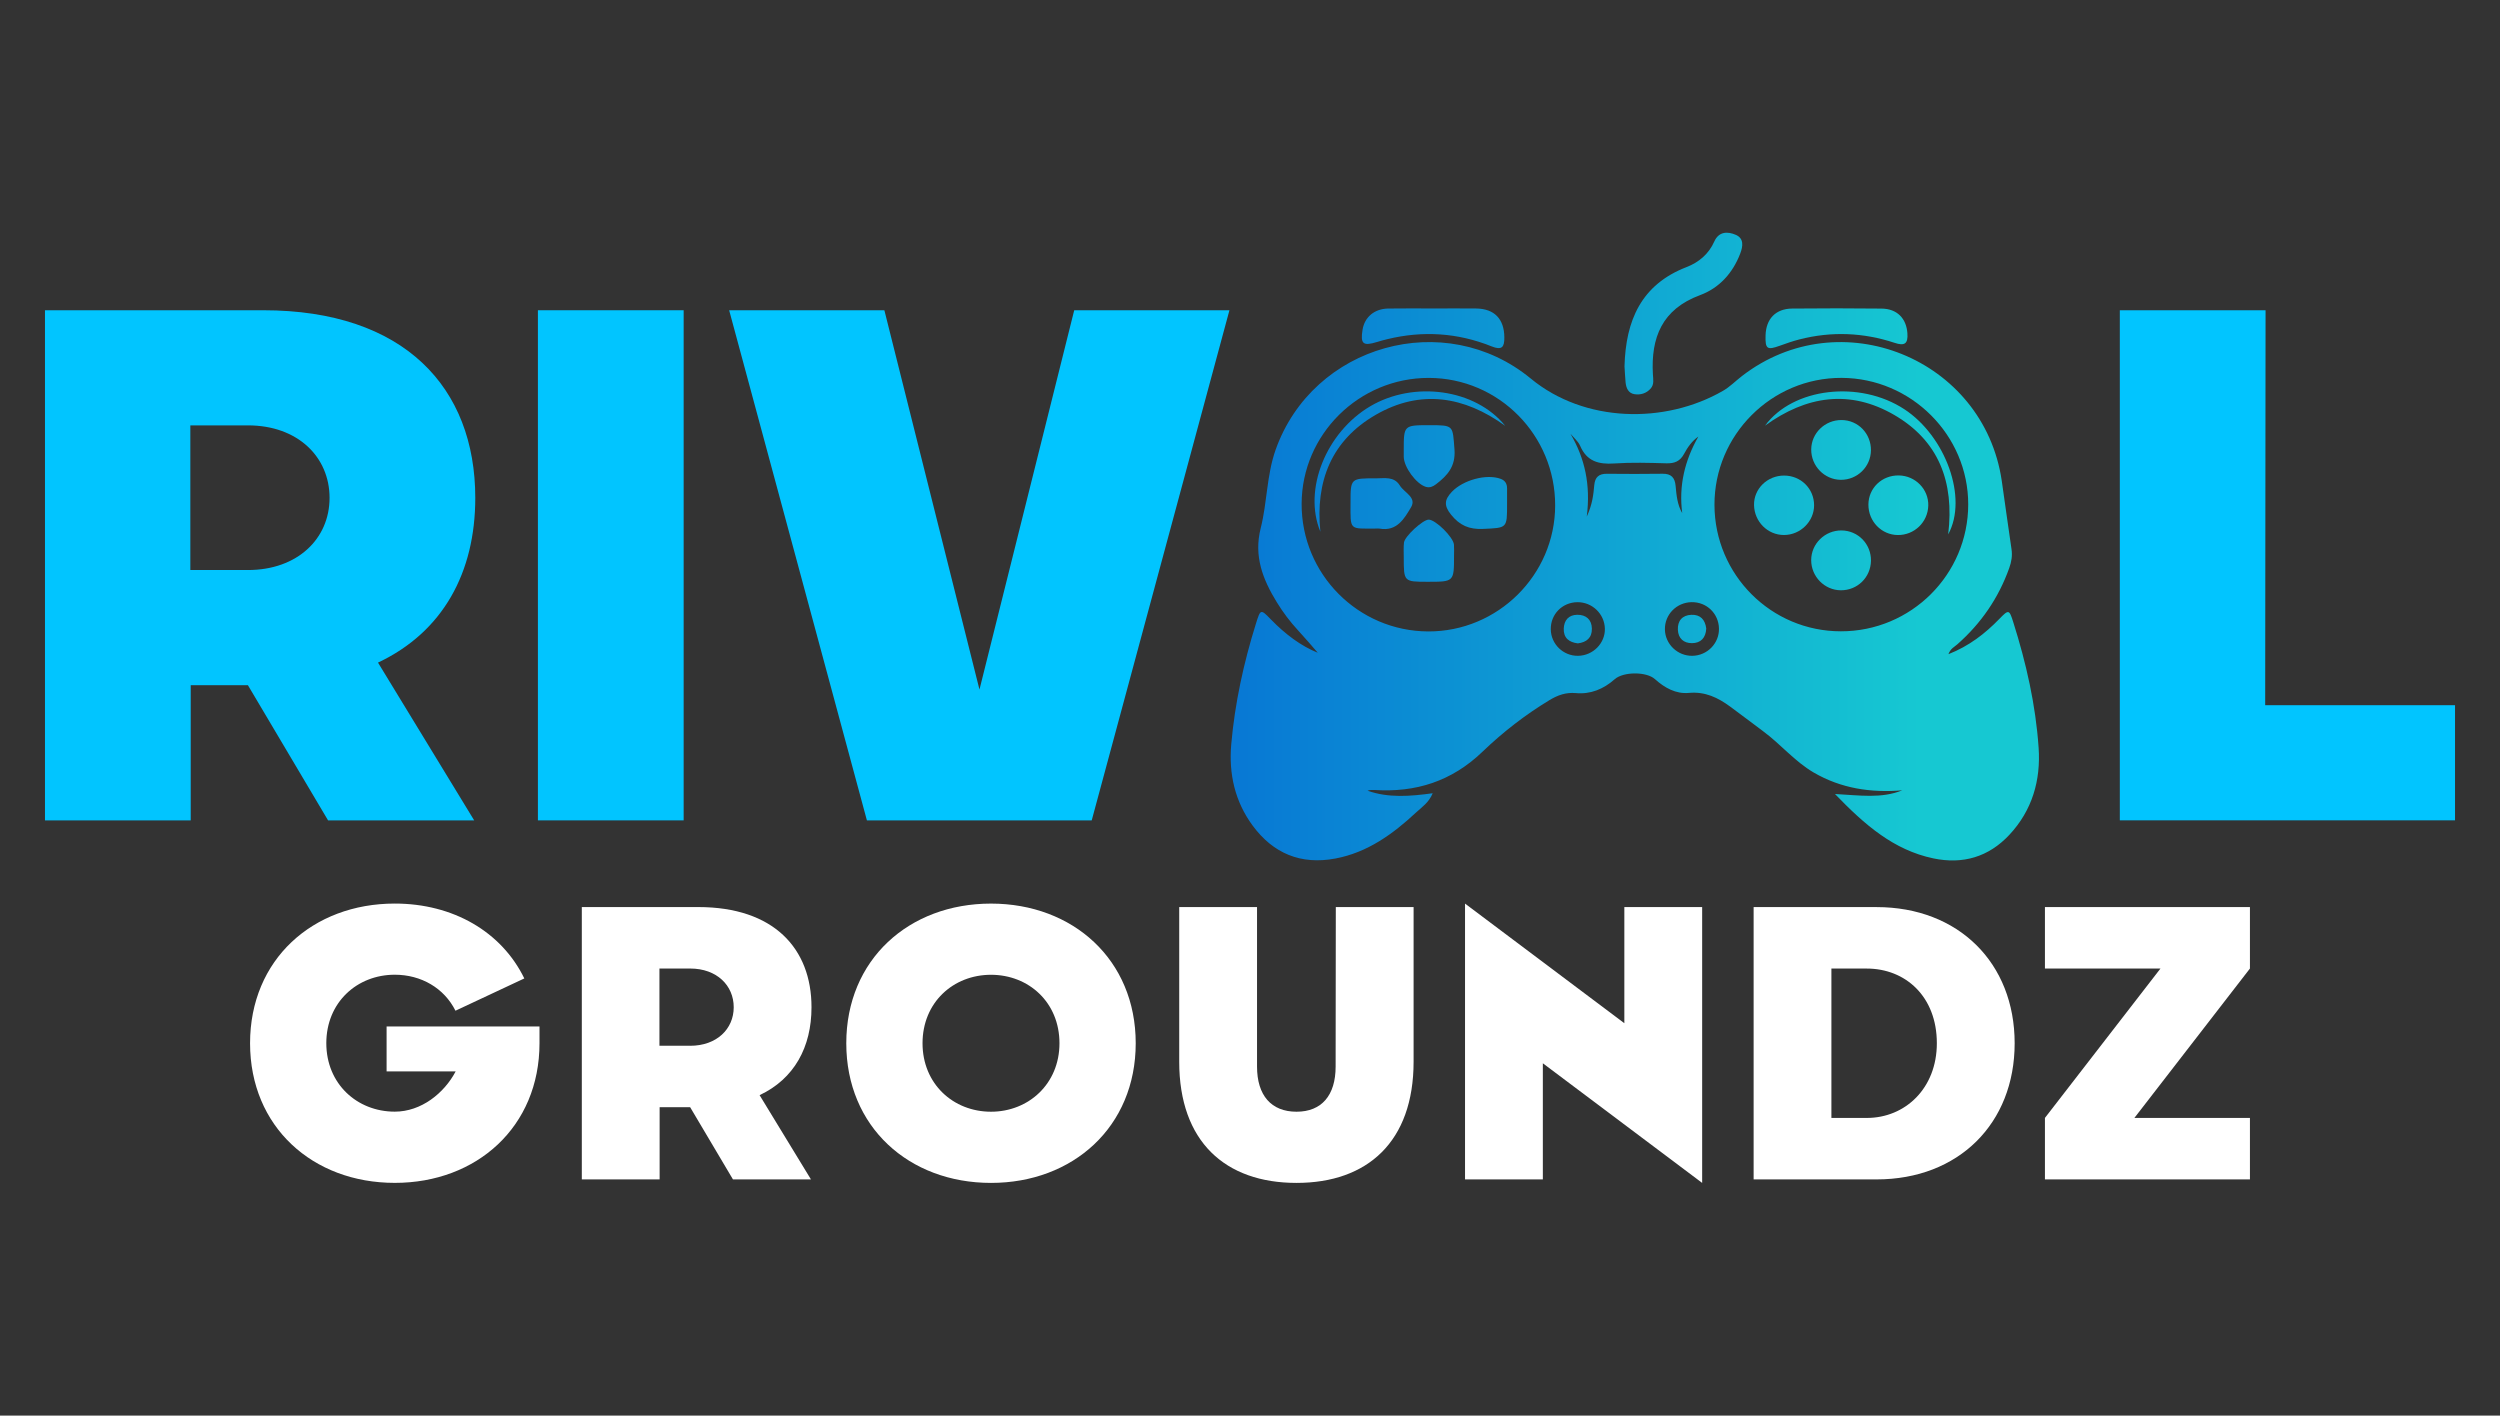
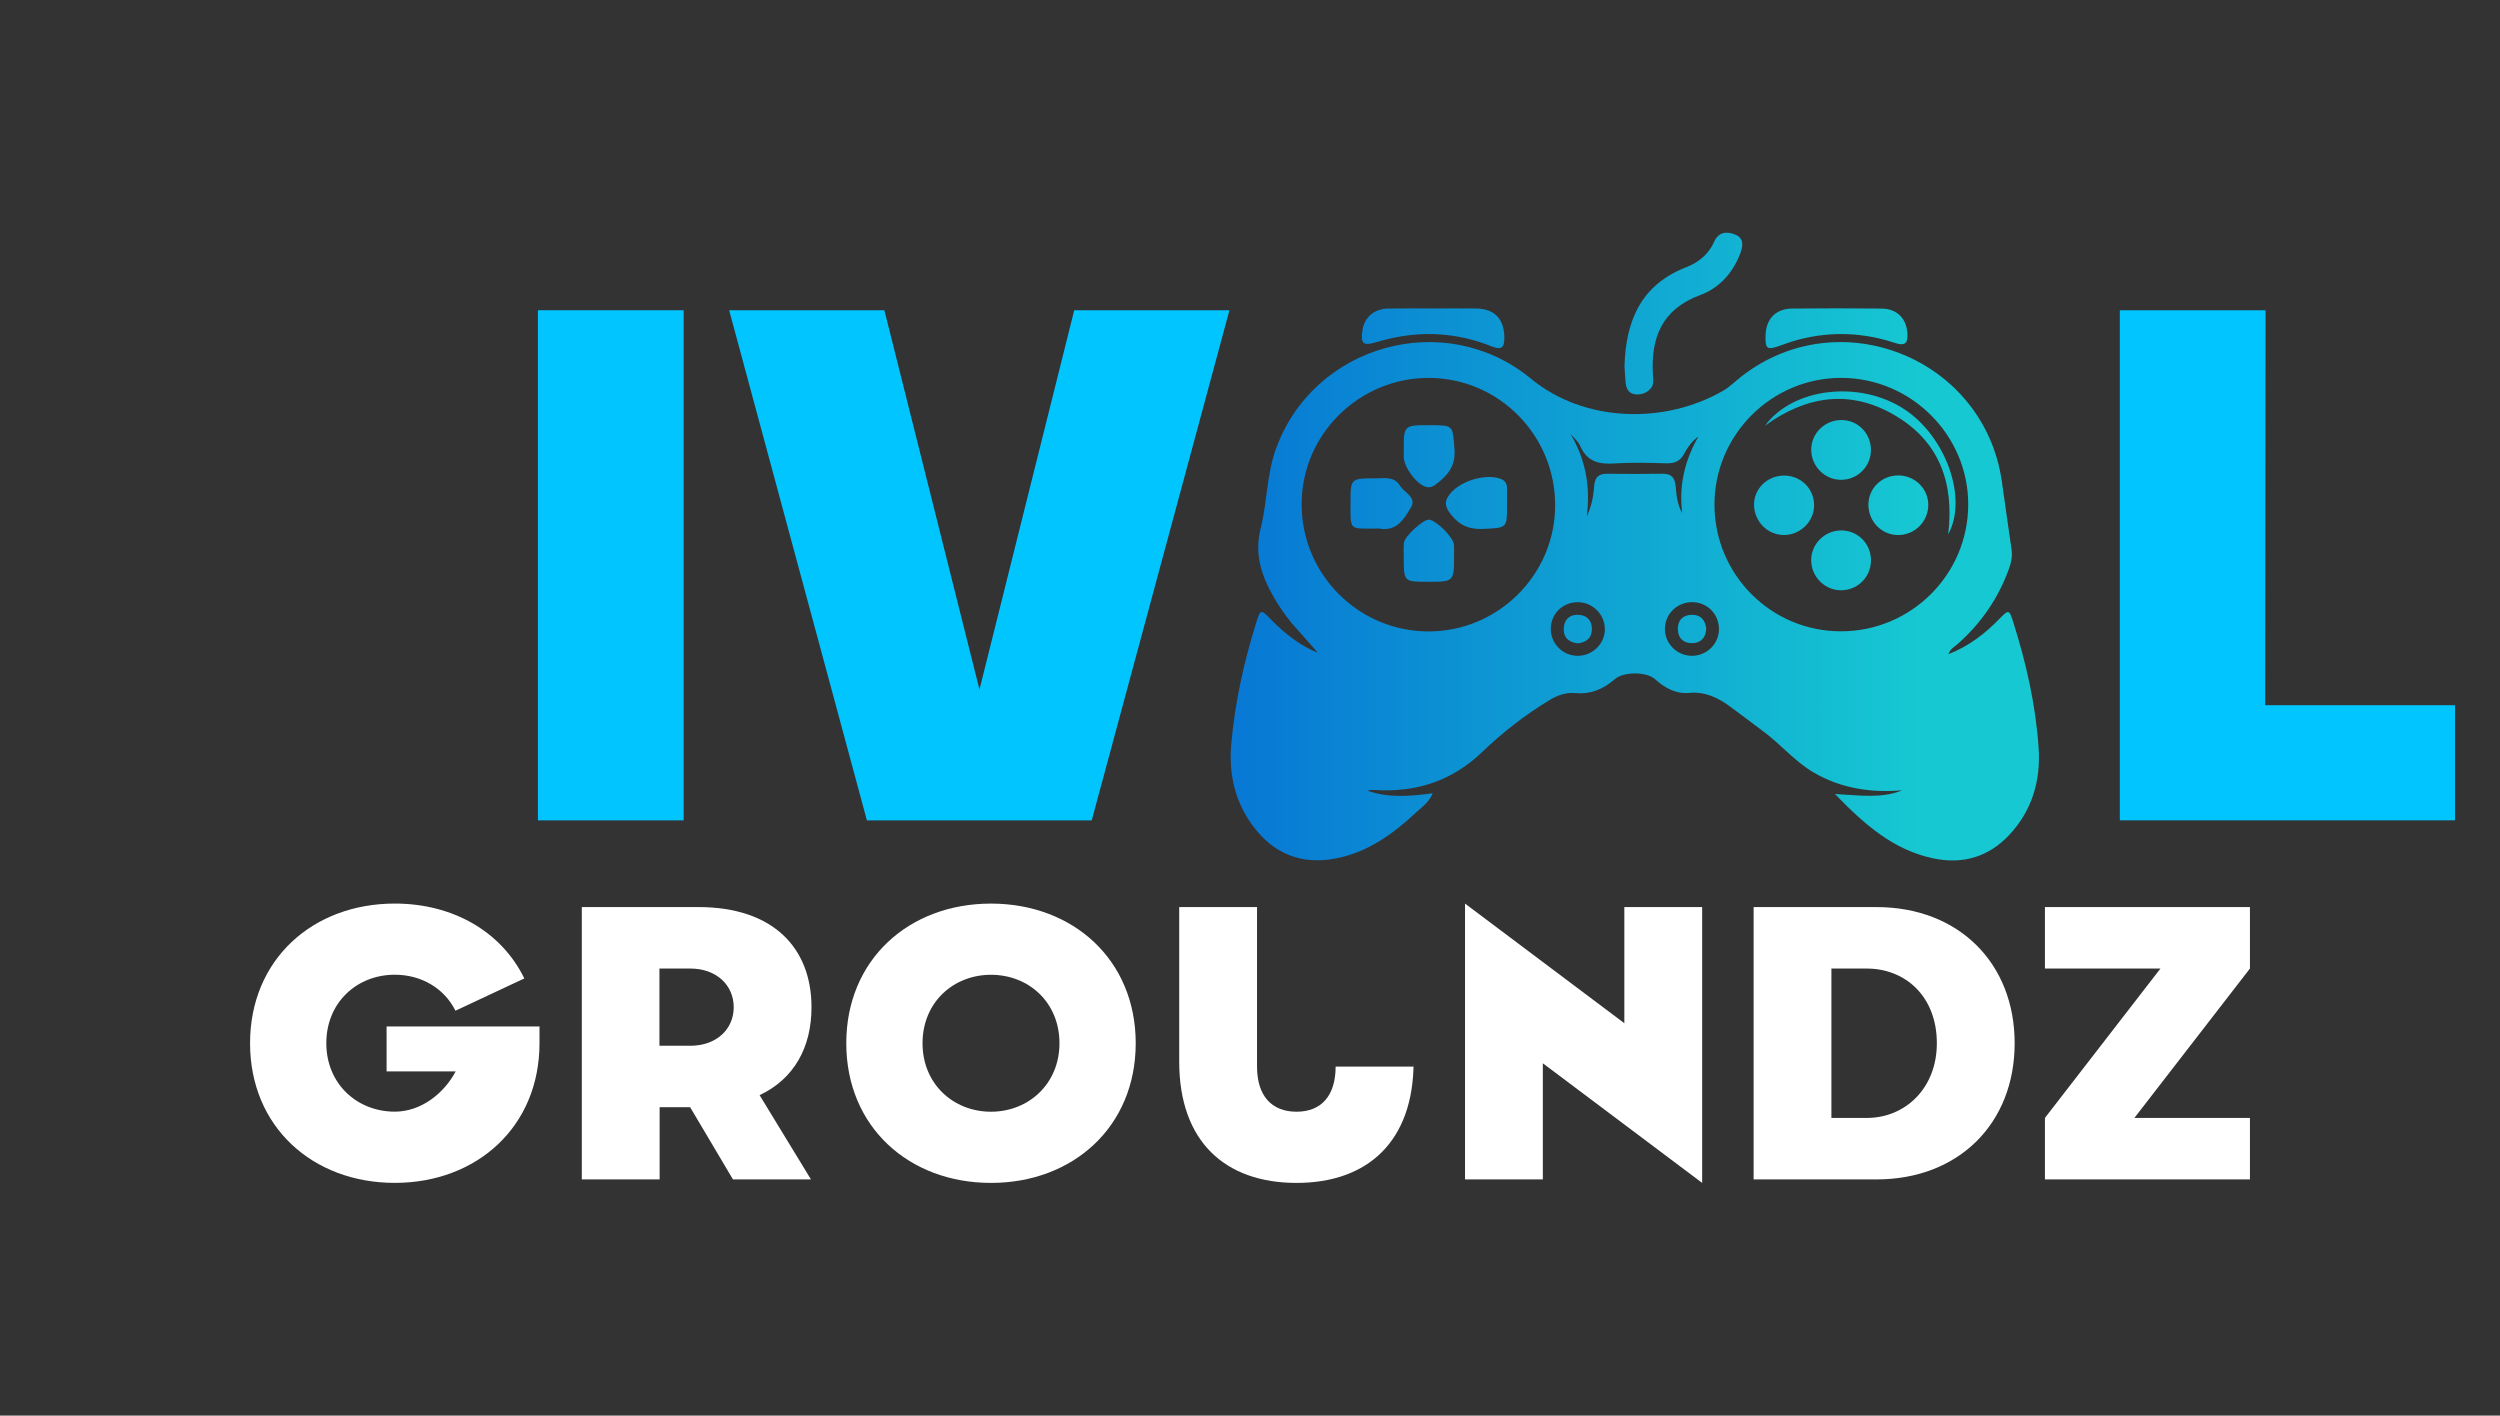
<svg xmlns="http://www.w3.org/2000/svg" version="1.1" id="Layer_1" x="0px" y="0px" viewBox="0 0 800 453" style="enable-background:new 0 0 800 453;" xml:space="preserve">
  <rect x="0" y="0" width="800" height="453" fill="#333333" stroke="none" />
  <style type="text/css">
	.st0{fill:#FFFFFF;}
	.st1{fill:#01C5FF;}
	.st2{fill:url(#SVGID_1_);}
	.st3{fill:url(#SVGID_00000053532810187869549130000013811404146524532103_);}
	.st4{fill:url(#SVGID_00000026859649439252177950000011113652502339152014_);}
	.st5{fill:url(#SVGID_00000073680476669543562340000013664559307027825598_);}
	.st6{fill:url(#SVGID_00000022519970913494427190000003694408923317096613_);}
	.st7{fill:url(#SVGID_00000178175500885646772630000000382573479242451647_);}
	.st8{fill:url(#SVGID_00000083063253502873229340000002931401740308433560_);}
	.st9{fill:url(#SVGID_00000149380440674021628690000001259341079944249777_);}
	.st10{fill:url(#SVGID_00000026130839594591493400000013531882808332640437_);}
	.st11{fill:url(#SVGID_00000070812218693769674730000017143877215186821760_);}
	.st12{fill:url(#SVGID_00000047050047885185084040000012306017340750599600_);}
	.st13{fill:url(#SVGID_00000127014081283597518790000002469974404987128983_);}
	.st14{fill:url(#SVGID_00000060716789392689781480000003787843423565246137_);}
	.st15{fill:url(#SVGID_00000062171478075600035930000001080012449208209314_);}
	.st16{fill:url(#SVGID_00000123409033949513737700000009364173746071303575_);}
	.st17{fill:url(#SVGID_00000035509959508613205270000014588999754752277386_);}
</style>
  <g>
    <g>
      <g>
        <path class="st0" d="M172.64,328.48v5.35c0,26.77-20.1,44.69-46.31,44.69c-26.27,0-46.31-17.93-46.31-44.69     c0-26.76,20.04-44.69,46.31-44.69c18.67,0,34.17,9.02,41.45,23.96l-22.03,10.33c-3.61-7.22-10.95-11.52-19.42-11.52     c-12.07,0-21.91,8.84-21.91,21.91c0,13.01,9.83,21.91,21.91,21.91c8.47,0,15.81-5.91,19.48-12.88h-22.1v-14.38H172.64z" />
        <path class="st0" d="M243.07,350.45l16.43,26.95h-24.96l-13.69-23.09h-9.77v23.09h-24.9v-87.14h37.28     c24.09,0,36.22,13.2,36.22,32.05C259.69,335.08,254.15,345.23,243.07,350.45z M220.85,334.65c8.47,0,13.94-5.35,13.94-12.33     c0-6.97-5.41-12.39-13.94-12.39h-9.83v24.71H220.85z" />
        <path class="st0" d="M270.81,333.84c0-26.76,20.04-44.69,46.31-44.69c26.21,0,46.31,17.93,46.31,44.69     c0,26.77-20.1,44.69-46.31,44.69C290.85,378.53,270.81,360.6,270.81,333.84z M339.03,333.84c0-13.07-9.83-21.91-21.91-21.91     c-12.07,0-21.91,8.84-21.91,21.91c0,13.01,9.83,21.91,21.91,21.91C329.13,355.75,339.03,346.85,339.03,333.84z" />
-         <path class="st0" d="M452.35,290.27v49.48c0,25.52-14.69,38.78-37.47,38.78c-22.84,0-37.53-13.26-37.53-38.78v-49.48h24.9v51.04     c0,9.21,4.54,14.44,12.64,14.44c8.03,0,12.51-5.23,12.51-14.44l0.06-51.04H452.35z" />
+         <path class="st0" d="M452.35,290.27v49.48c0,25.52-14.69,38.78-37.47,38.78c-22.84,0-37.53-13.26-37.53-38.78v-49.48h24.9v51.04     c0,9.21,4.54,14.44,12.64,14.44c8.03,0,12.51-5.23,12.51-14.44H452.35z" />
        <path class="st0" d="M544.69,290.27v88.26l-50.98-38.28v37.16h-24.9v-88.26l50.98,38.28v-37.16H544.69z" />
        <path class="st0" d="M644.69,333.84c0,25.71-17.99,43.57-44.19,43.57h-39.34v-87.14h39.34     C626.7,290.27,644.69,308.13,644.69,333.84z M619.79,333.84c0-15-10.08-23.9-22.41-23.9h-11.33v47.8h11.33     C609.71,357.74,619.79,348.21,619.79,333.84z" />
        <path class="st0" d="M719.98,309.93l-36.97,47.8h36.97v19.67h-65.6v-19.67l36.97-47.8h-36.97v-19.67h65.6V309.93z" />
      </g>
    </g>
    <g>
      <g>
        <g>
-           <path class="st1" d="M120.96,212.03l30.78,50.49h-46.76l-25.65-43.26H61.03v43.26H14.39V99.28h69.84      c45.12,0,67.86,24.72,67.86,60.05C152.09,183.23,141.72,202.24,120.96,212.03z M79.34,182.41c15.86,0,26.12-10.03,26.12-23.09      s-10.14-23.2-26.12-23.2H60.91v46.29H79.34z" />
          <path class="st1" d="M218.77,99.28v163.24h-46.64V99.28H218.77z" />
          <path class="st1" d="M393.42,99.28l-44.07,163.24h-71.94L233.33,99.28H283l30.43,121.38l30.32-121.38H393.42z" />
          <path class="st1" d="M678.34,99.28h46.64l-0.12,126.39h60.75v36.84H678.34V99.28z" />
        </g>
      </g>
      <g>
        <linearGradient id="SVGID_1_" gradientUnits="userSpaceOnUse" x1="277.568" y1="192.408" x2="614.365" y2="192.408">
          <stop offset="0" style="stop-color:#004DD5" />
          <stop offset="1" style="stop-color:#16C8D2" />
        </linearGradient>
        <path class="st2" d="M623.5,209.34c6.59-2.6,11.71-6.57,16.31-11.31c2.97-3.06,3.15-3.02,4.44,1.08     c4.14,13.1,7.17,26.45,8.11,40.18c0.71,10.47-2.06,20.02-9.35,27.84c-6.62,7.09-14.88,9.54-24.35,7.55     c-12.73-2.68-21.98-10.76-31.47-20.6c7.89,0.42,14.85,1.53,21.54-1.18c-10.04,0.85-19.62-0.6-28.36-5.7     c-6.06-3.54-10.56-9.07-16.18-13.21c-3.53-2.61-7-5.3-10.55-7.89c-3.92-2.87-8.01-4.86-13.22-4.37     c-4.12,0.39-7.75-1.62-10.84-4.41c-2.7-2.44-10.11-2.43-12.89,0.04c-3.56,3.15-7.7,4.86-12.42,4.43c-3.18-0.29-5.8,0.66-8.4,2.23     c-7.78,4.7-14.96,10.27-21.46,16.52c-9.82,9.45-21.34,13.13-34.65,12.25c-0.72-0.05-1.44-0.01-2.16,0.23     c6.69,2.37,13.56,1.81,20.87,0.82c-1.25,3-3.47,4.43-5.28,6.11c-7.46,6.94-15.56,12.84-25.88,14.78     c-11.04,2.08-19.9-1.63-26.47-10.55c-5.67-7.7-7.67-16.54-6.84-26.02c1.16-13.18,3.97-26.03,7.91-38.64     c1.46-4.67,1.5-4.67,4.79-1.29c4.52,4.66,9.61,8.5,14.99,10.65c-1.82-2.08-4.01-4.68-6.31-7.16c-2.56-2.76-4.8-5.75-6.77-8.95     c-4.49-7.31-7.47-14.75-5.18-23.78c2.08-8.23,1.89-16.94,4.77-25.07c11.92-33.61,54.13-45.47,81.66-22.77     c17.15,14.15,42.89,14.64,61.5,3.91c2.21-1.27,4.05-3.18,6.1-4.75c31.36-24.2,77.33-5.65,83.1,33.53     c1.07,7.28,2.02,14.59,3.12,21.87c0.32,2.13-0.01,4.05-0.72,6.05c-3.42,9.59-8.98,17.68-16.6,24.41     C625.44,207,624.15,207.52,623.5,209.34z M497.65,161.8c0.07-22.52-18.05-40.84-40.44-40.87c-22.31-0.03-40.6,18.05-40.69,40.25     c-0.1,22.47,18.04,40.78,40.49,40.88C479.28,202.14,497.59,184.01,497.65,161.8z M589.07,202.02     c22.49,0.02,40.75-18.18,40.76-40.62c0.01-22.16-18.25-40.4-40.52-40.48c-22.39-0.08-40.73,18.24-40.68,40.65     C548.69,183.92,566.77,202.01,589.07,202.02z M502.55,138.8c4.61,7.9,6.5,16.33,5.21,26.52c1.82-3.96,2.13-7.04,2.41-10.11     c0.23-2.55,1.5-3.63,4.03-3.6c5.94,0.06,11.89,0.07,17.83-0.01c2.77-0.04,3.93,1.24,4.17,3.91c0.27,2.97,0.53,5.98,2.11,8.69     c-1.14-8.79,0.81-16.88,5.18-24.52c-2.08,1.46-3.46,3.46-4.59,5.56c-1.28,2.38-3.07,3.1-5.68,3.02     c-5.55-0.16-11.13-0.33-16.66,0.05c-4.99,0.34-8.78-0.67-10.92-5.65C505.01,141.21,503.6,140.08,502.55,138.8z M541.56,209.86     c4.78-0.08,8.6-4,8.51-8.72c-0.1-4.83-3.95-8.53-8.77-8.45c-4.81,0.09-8.61,3.97-8.53,8.72     C532.84,206.11,536.82,209.94,541.56,209.86z M505,209.86c4.78-0.08,8.67-4.04,8.56-8.69c-0.12-4.74-4.05-8.51-8.8-8.47     c-4.84,0.05-8.58,3.86-8.51,8.68C496.3,206.12,500.25,209.94,505,209.86z" />
        <linearGradient id="SVGID_00000103961227594897756500000009761164989032047791_" gradientUnits="userSpaceOnUse" x1="277.568" y1="100.345" x2="614.365" y2="100.345">
          <stop offset="0" style="stop-color:#004DD5" />
          <stop offset="1" style="stop-color:#16C8D2" />
        </linearGradient>
        <path style="fill:url(#SVGID_00000103961227594897756500000009761164989032047791_);" d="M519.84,117.23     c0.39-14.68,5.34-26.16,19.85-31.76c3.94-1.52,7.1-4.18,8.89-8.2c1.46-3.28,4.34-3.23,6.88-2.12c2.65,1.15,2.31,3.67,1.39,6.05     c-2.41,6.25-6.73,10.99-12.85,13.25c-12.12,4.49-15.75,13.53-15.07,25.39c0.09,1.53,0.44,3.16-0.69,4.46     c-1.37,1.59-3.29,2.15-5.25,1.83c-1.91-0.31-2.62-1.95-2.8-3.74C520.02,120.6,519.94,118.79,519.84,117.23z" />
        <linearGradient id="SVGID_00000154409987897783378170000011966889340098875521_" gradientUnits="userSpaceOnUse" x1="277.568" y1="105.045" x2="614.365" y2="105.045">
          <stop offset="0" style="stop-color:#004DD5" />
          <stop offset="1" style="stop-color:#16C8D2" />
        </linearGradient>
        <path style="fill:url(#SVGID_00000154409987897783378170000011966889340098875521_);" d="M458.86,98.71     c4.51,0,9.02-0.05,13.53,0.01c5.86,0.08,8.95,3.38,9,9.22c0.03,3.12-0.74,4.24-4.08,2.9c-10.84-4.36-22-5.07-33.36-2.31     c-1.12,0.27-2.24,0.58-3.35,0.92c-4.44,1.36-5.32,0.6-4.58-3.96c0.65-4,3.76-6.67,8.16-6.76     C449.06,98.64,453.96,98.72,458.86,98.71z" />
        <linearGradient id="SVGID_00000156556519943856562350000012536131957551467660_" gradientUnits="userSpaceOnUse" x1="277.568" y1="105.033" x2="614.365" y2="105.033">
          <stop offset="0" style="stop-color:#004DD5" />
          <stop offset="1" style="stop-color:#16C8D2" />
        </linearGradient>
        <path style="fill:url(#SVGID_00000156556519943856562350000012536131957551467660_);" d="M564.98,107.3     c0.15-5.25,3.23-8.5,8.47-8.56c9.56-0.1,19.11-0.1,28.67,0.01c4.96,0.05,7.93,3.16,8.25,7.92c0.22,3.33-0.89,4.1-4.06,3.05     c-10.04-3.33-20.26-3.74-30.53-1.1c-2.12,0.54-4.2,1.28-6.26,2.02C565.46,112.11,564.85,111.68,564.98,107.3z" />
        <linearGradient id="SVGID_00000034063140158009911290000016406320590274625938_" gradientUnits="userSpaceOnUse" x1="277.568" y1="145.994" x2="614.365" y2="145.994">
          <stop offset="0" style="stop-color:#004DD5" />
          <stop offset="1" style="stop-color:#16C8D2" />
        </linearGradient>
        <path style="fill:url(#SVGID_00000034063140158009911290000016406320590274625938_);" d="M457.42,136.06     c7.86,0,7.41,0.03,8.01,7.75c0.42,5.41-2.24,8.36-5.93,11.17c-0.97,0.74-1.99,1.18-3.23,0.81c-3.08-0.91-7.05-6.32-7.07-9.64     c0-0.65,0-1.29,0-1.94C449.19,136.06,449.19,136.06,457.42,136.06z" />
        <linearGradient id="SVGID_00000113343702107361159580000016930676178572151696_" gradientUnits="userSpaceOnUse" x1="277.568" y1="160.95" x2="614.365" y2="160.95">
          <stop offset="0" style="stop-color:#004DD5" />
          <stop offset="1" style="stop-color:#16C8D2" />
        </linearGradient>
        <path style="fill:url(#SVGID_00000113343702107361159580000016930676178572151696_);" d="M482.26,161.28     c0.02,7.87,0.01,7.61-7.7,7.97c-4.43,0.2-7.46-1.1-10.25-4.59c-2.31-2.89-2.09-4.77,0.27-7.27c3.52-3.73,11.08-5.88,15.69-4.14     c1.39,0.53,1.98,1.57,1.99,2.99C482.27,157.92,482.26,159.6,482.26,161.28z" />
        <linearGradient id="SVGID_00000065070908961966348800000009409016465992534673_" gradientUnits="userSpaceOnUse" x1="277.568" y1="161.148" x2="614.365" y2="161.148">
          <stop offset="0" style="stop-color:#004DD5" />
          <stop offset="1" style="stop-color:#16C8D2" />
        </linearGradient>
        <path style="fill:url(#SVGID_00000065070908961966348800000009409016465992534673_);" d="M432.17,160.94c0-7.88,0-7.9,8.12-7.87     c2.77,0.01,5.82-0.71,7.67,2.31c1.39,2.26,5.45,3.78,3.58,6.93c-2.12,3.58-4.52,7.85-10.09,6.84c-0.37-0.07-0.77-0.01-1.16-0.01     C431.71,169.14,432.14,169.88,432.17,160.94z" />
        <linearGradient id="SVGID_00000102534028680257482100000001881486372439571329_" gradientUnits="userSpaceOnUse" x1="277.568" y1="176.225" x2="614.365" y2="176.225">
          <stop offset="0" style="stop-color:#004DD5" />
          <stop offset="1" style="stop-color:#16C8D2" />
        </linearGradient>
        <path style="fill:url(#SVGID_00000102534028680257482100000001881486372439571329_);" d="M456.89,186.17     c-7.69,0-7.69,0-7.69-7.89c0-1.55-0.1-3.11,0.07-4.64c0.23-2.04,6.04-7.33,7.89-7.36c2.17-0.03,7.92,5.6,8.11,8.02     c0.09,1.15,0.02,2.32,0.02,3.48C465.29,186.17,465.29,186.17,456.89,186.17z" />
        <linearGradient id="SVGID_00000070808694028165579350000018309573745963071160_" gradientUnits="userSpaceOnUse" x1="277.568" y1="147.69" x2="614.365" y2="147.69">
          <stop offset="0" style="stop-color:#004DD5" />
          <stop offset="1" style="stop-color:#16C8D2" />
        </linearGradient>
-         <path style="fill:url(#SVGID_00000070808694028165579350000018309573745963071160_);" d="M422.52,170.15     c-5.59-13.5,1.86-31.82,15.95-40.14c13.97-8.25,33.66-5.57,43.2,6.26c-13.15-9.51-27.13-11.76-41.38-3.56     C426.05,140.9,420.88,154.01,422.52,170.15z" />
        <linearGradient id="SVGID_00000016033963231838077950000003772924631521705141_" gradientUnits="userSpaceOnUse" x1="277.568" y1="161.668" x2="614.365" y2="161.668">
          <stop offset="0" style="stop-color:#004DD5" />
          <stop offset="1" style="stop-color:#16C8D2" />
        </linearGradient>
        <path style="fill:url(#SVGID_00000016033963231838077950000003772924631521705141_);" d="M607.28,171.21     c-5.23-0.06-9.41-4.4-9.39-9.74c0.02-5.3,4.33-9.42,9.74-9.33c5.32,0.09,9.56,4.45,9.42,9.67     C616.9,167.11,612.58,171.26,607.28,171.21z" />
        <linearGradient id="SVGID_00000111885258077400265100000017222274558112297143_" gradientUnits="userSpaceOnUse" x1="277.568" y1="143.975" x2="614.365" y2="143.975">
          <stop offset="0" style="stop-color:#004DD5" />
          <stop offset="1" style="stop-color:#16C8D2" />
        </linearGradient>
        <path style="fill:url(#SVGID_00000111885258077400265100000017222274558112297143_);" d="M589.04,153.54     c-5.23-0.05-9.49-4.43-9.45-9.71c0.04-5.23,4.39-9.45,9.71-9.42c5.28,0.03,9.45,4.32,9.4,9.68     C598.66,149.36,594.33,153.59,589.04,153.54z" />
        <linearGradient id="SVGID_00000016760452901508716450000001396367801738211743_" gradientUnits="userSpaceOnUse" x1="277.568" y1="161.687" x2="614.365" y2="161.687">
          <stop offset="0" style="stop-color:#004DD5" />
          <stop offset="1" style="stop-color:#16C8D2" />
        </linearGradient>
        <path style="fill:url(#SVGID_00000016760452901508716450000001396367801738211743_);" d="M570.9,171.2     c-5.23,0.02-9.5-4.24-9.61-9.57c-0.1-5.19,4.23-9.45,9.61-9.45c5.36,0,9.59,4.16,9.61,9.47     C580.53,166.84,576.16,171.18,570.9,171.2z" />
        <linearGradient id="SVGID_00000075881693887238794550000001968919815156869287_" gradientUnits="userSpaceOnUse" x1="277.568" y1="179.315" x2="614.365" y2="179.315">
          <stop offset="0" style="stop-color:#004DD5" />
          <stop offset="1" style="stop-color:#16C8D2" />
        </linearGradient>
        <path style="fill:url(#SVGID_00000075881693887238794550000001968919815156869287_);" d="M598.71,179.41     c-0.07,5.33-4.32,9.51-9.64,9.48c-5.23-0.03-9.51-4.4-9.49-9.68c0.02-5.23,4.4-9.51,9.69-9.47     C594.58,169.78,598.77,174.08,598.71,179.41z" />
        <linearGradient id="SVGID_00000088817086447510001040000010939689397834669751_" gradientUnits="userSpaceOnUse" x1="277.568" y1="148.126" x2="614.365" y2="148.126">
          <stop offset="0" style="stop-color:#004DD5" />
          <stop offset="1" style="stop-color:#16C8D2" />
        </linearGradient>
        <path style="fill:url(#SVGID_00000088817086447510001040000010939689397834669751_);" d="M564.81,136.21     c8.96-12.2,30.33-14.61,44.59-5.25c13.14,8.62,20.43,28.34,14.02,40.04c2.03-16.83-3.07-29.94-17.22-38.19     C591.94,124.51,578.01,126.64,564.81,136.21z" />
        <linearGradient id="SVGID_00000000188254635333848940000010555556819573538178_" gradientUnits="userSpaceOnUse" x1="277.568" y1="201.264" x2="614.365" y2="201.264">
          <stop offset="0" style="stop-color:#004DD5" />
          <stop offset="1" style="stop-color:#16C8D2" />
        </linearGradient>
        <path style="fill:url(#SVGID_00000000188254635333848940000010555556819573538178_);" d="M546,201.13     c-0.15,2.97-1.74,4.67-4.58,4.68c-2.62,0.01-4.38-1.49-4.5-4.26c-0.13-2.91,1.41-4.69,4.31-4.81     C544.13,196.61,545.66,198.33,546,201.13z" />
        <linearGradient id="SVGID_00000132802274225048170580000009960244615762396298_" gradientUnits="userSpaceOnUse" x1="277.568" y1="201.304" x2="614.365" y2="201.304">
          <stop offset="0" style="stop-color:#004DD5" />
          <stop offset="1" style="stop-color:#16C8D2" />
        </linearGradient>
        <path style="fill:url(#SVGID_00000132802274225048170580000009960244615762396298_);" d="M504.91,205.88     c-2.82-0.34-4.61-1.73-4.51-4.71c0.09-2.68,1.57-4.4,4.29-4.44c2.82-0.04,4.66,1.5,4.71,4.43     C509.46,204.09,507.69,205.54,504.91,205.88z" />
      </g>
    </g>
  </g>
</svg>